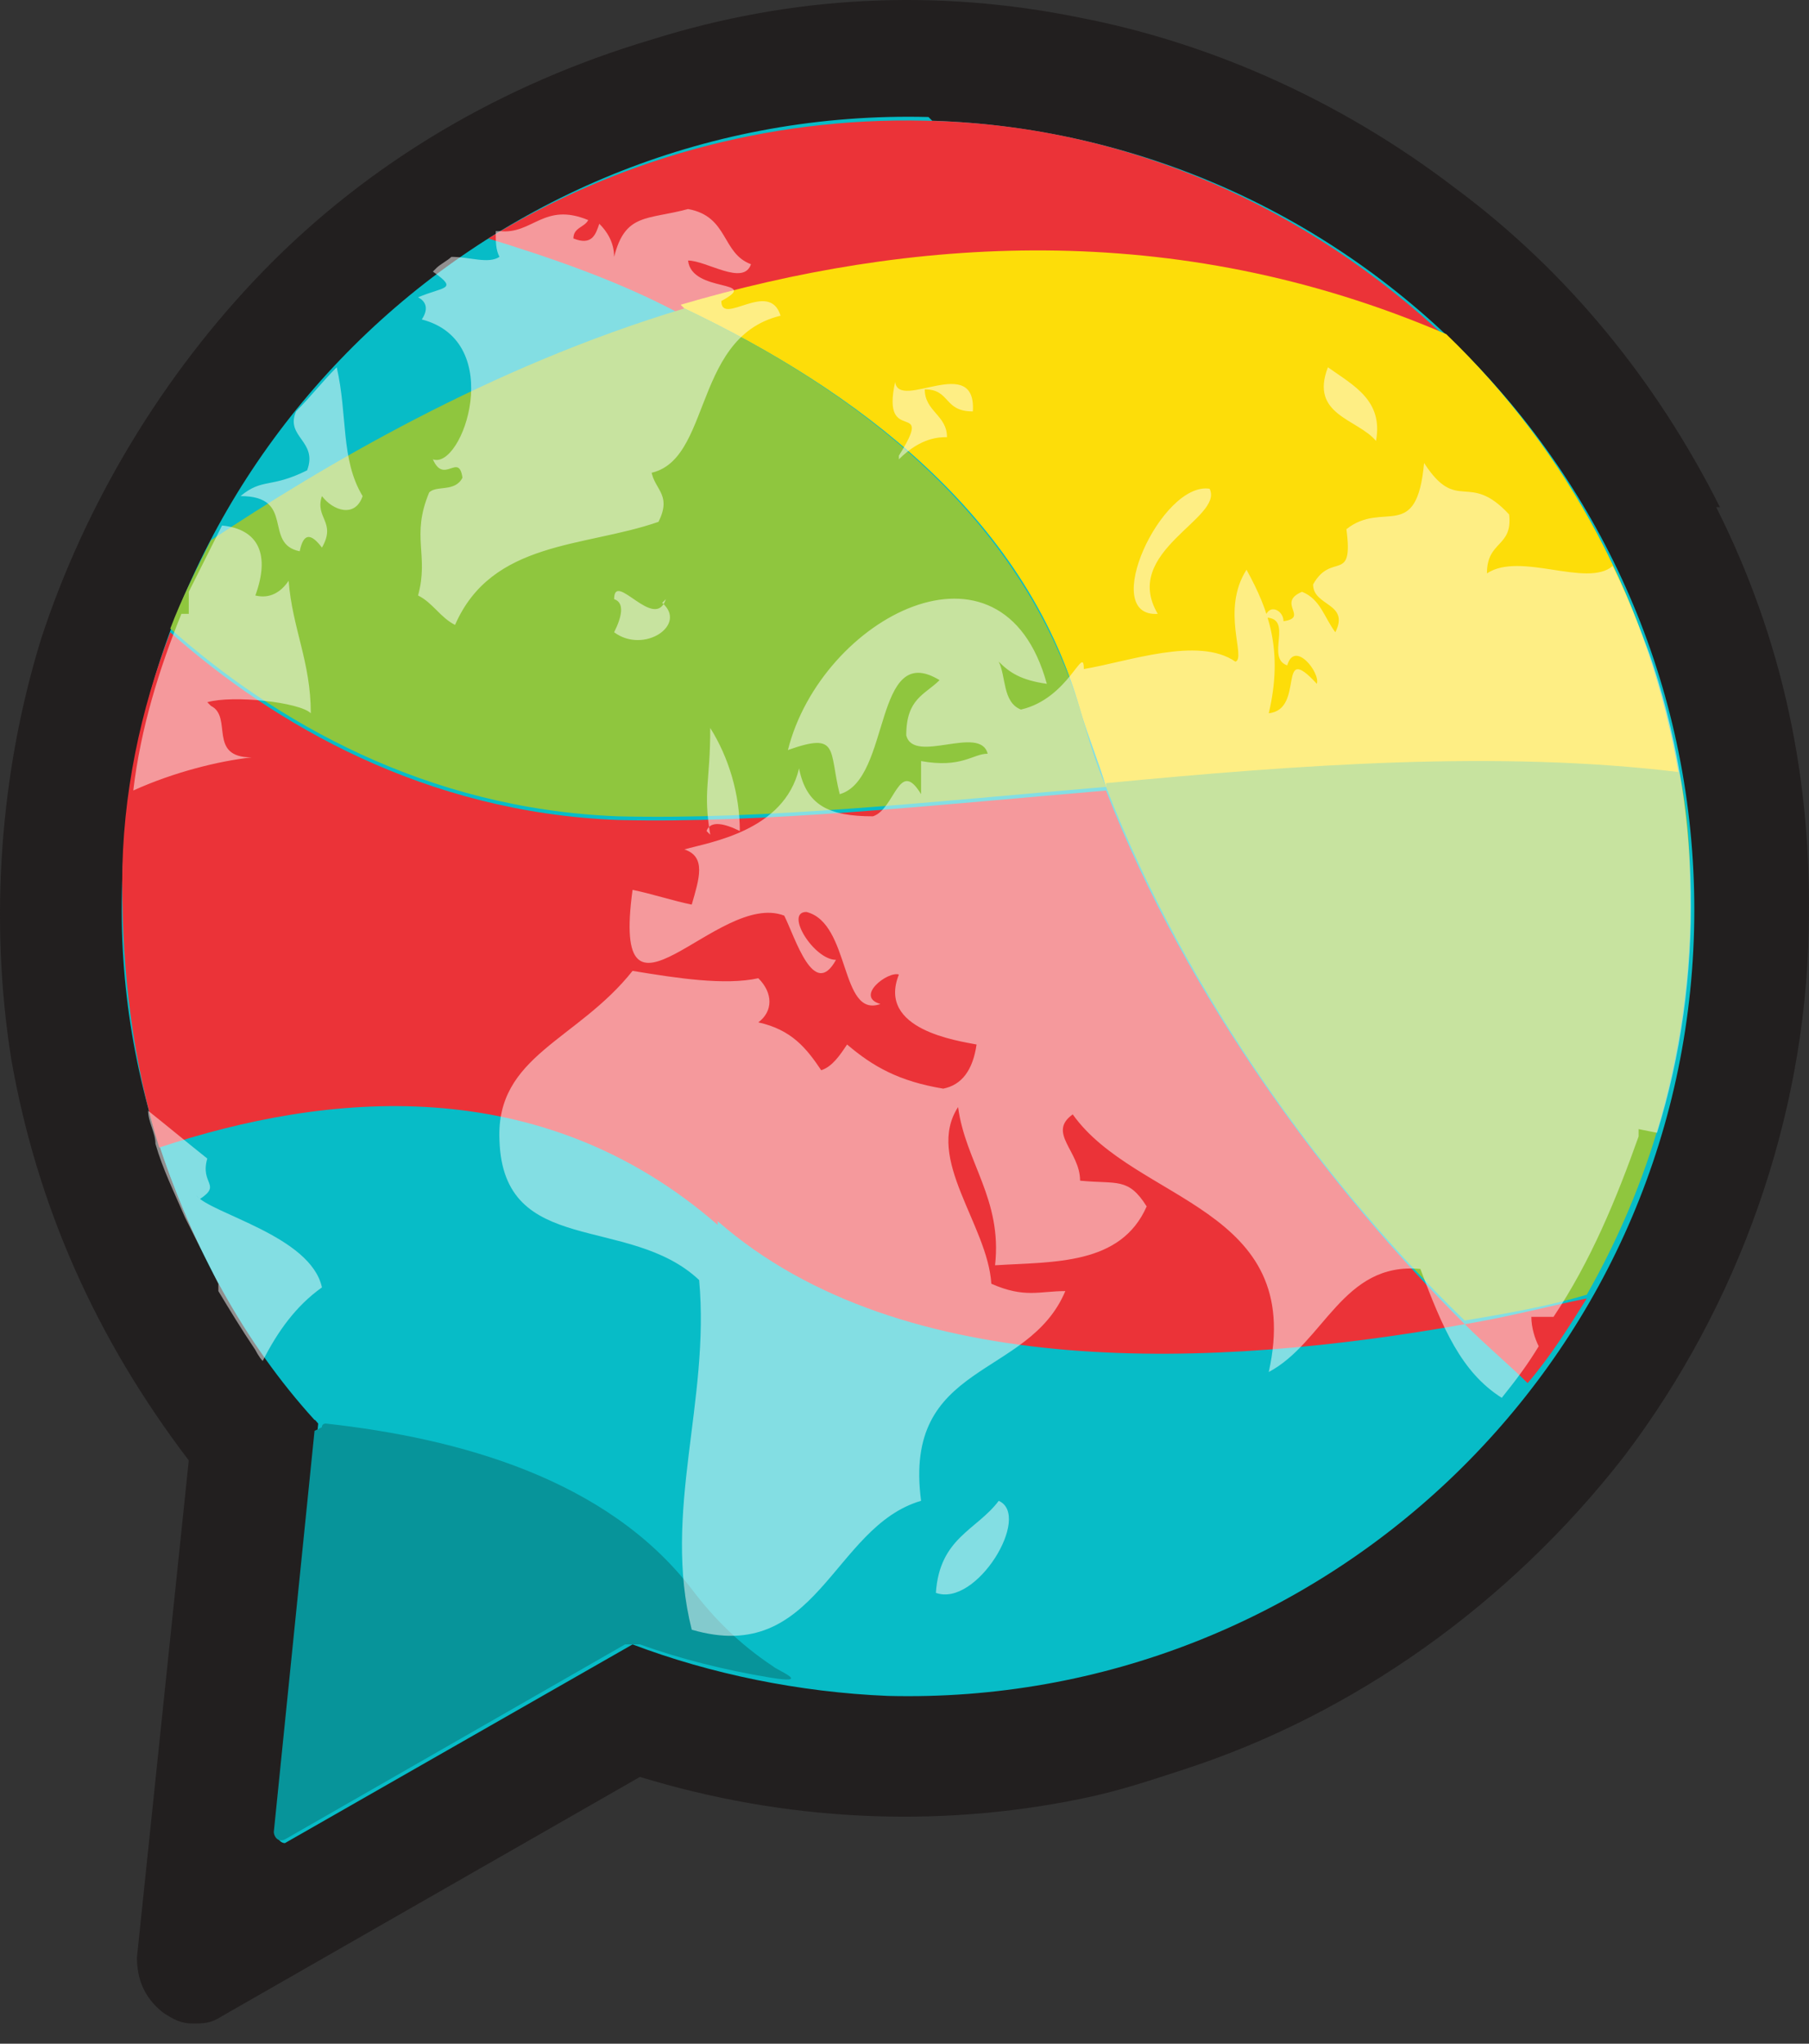
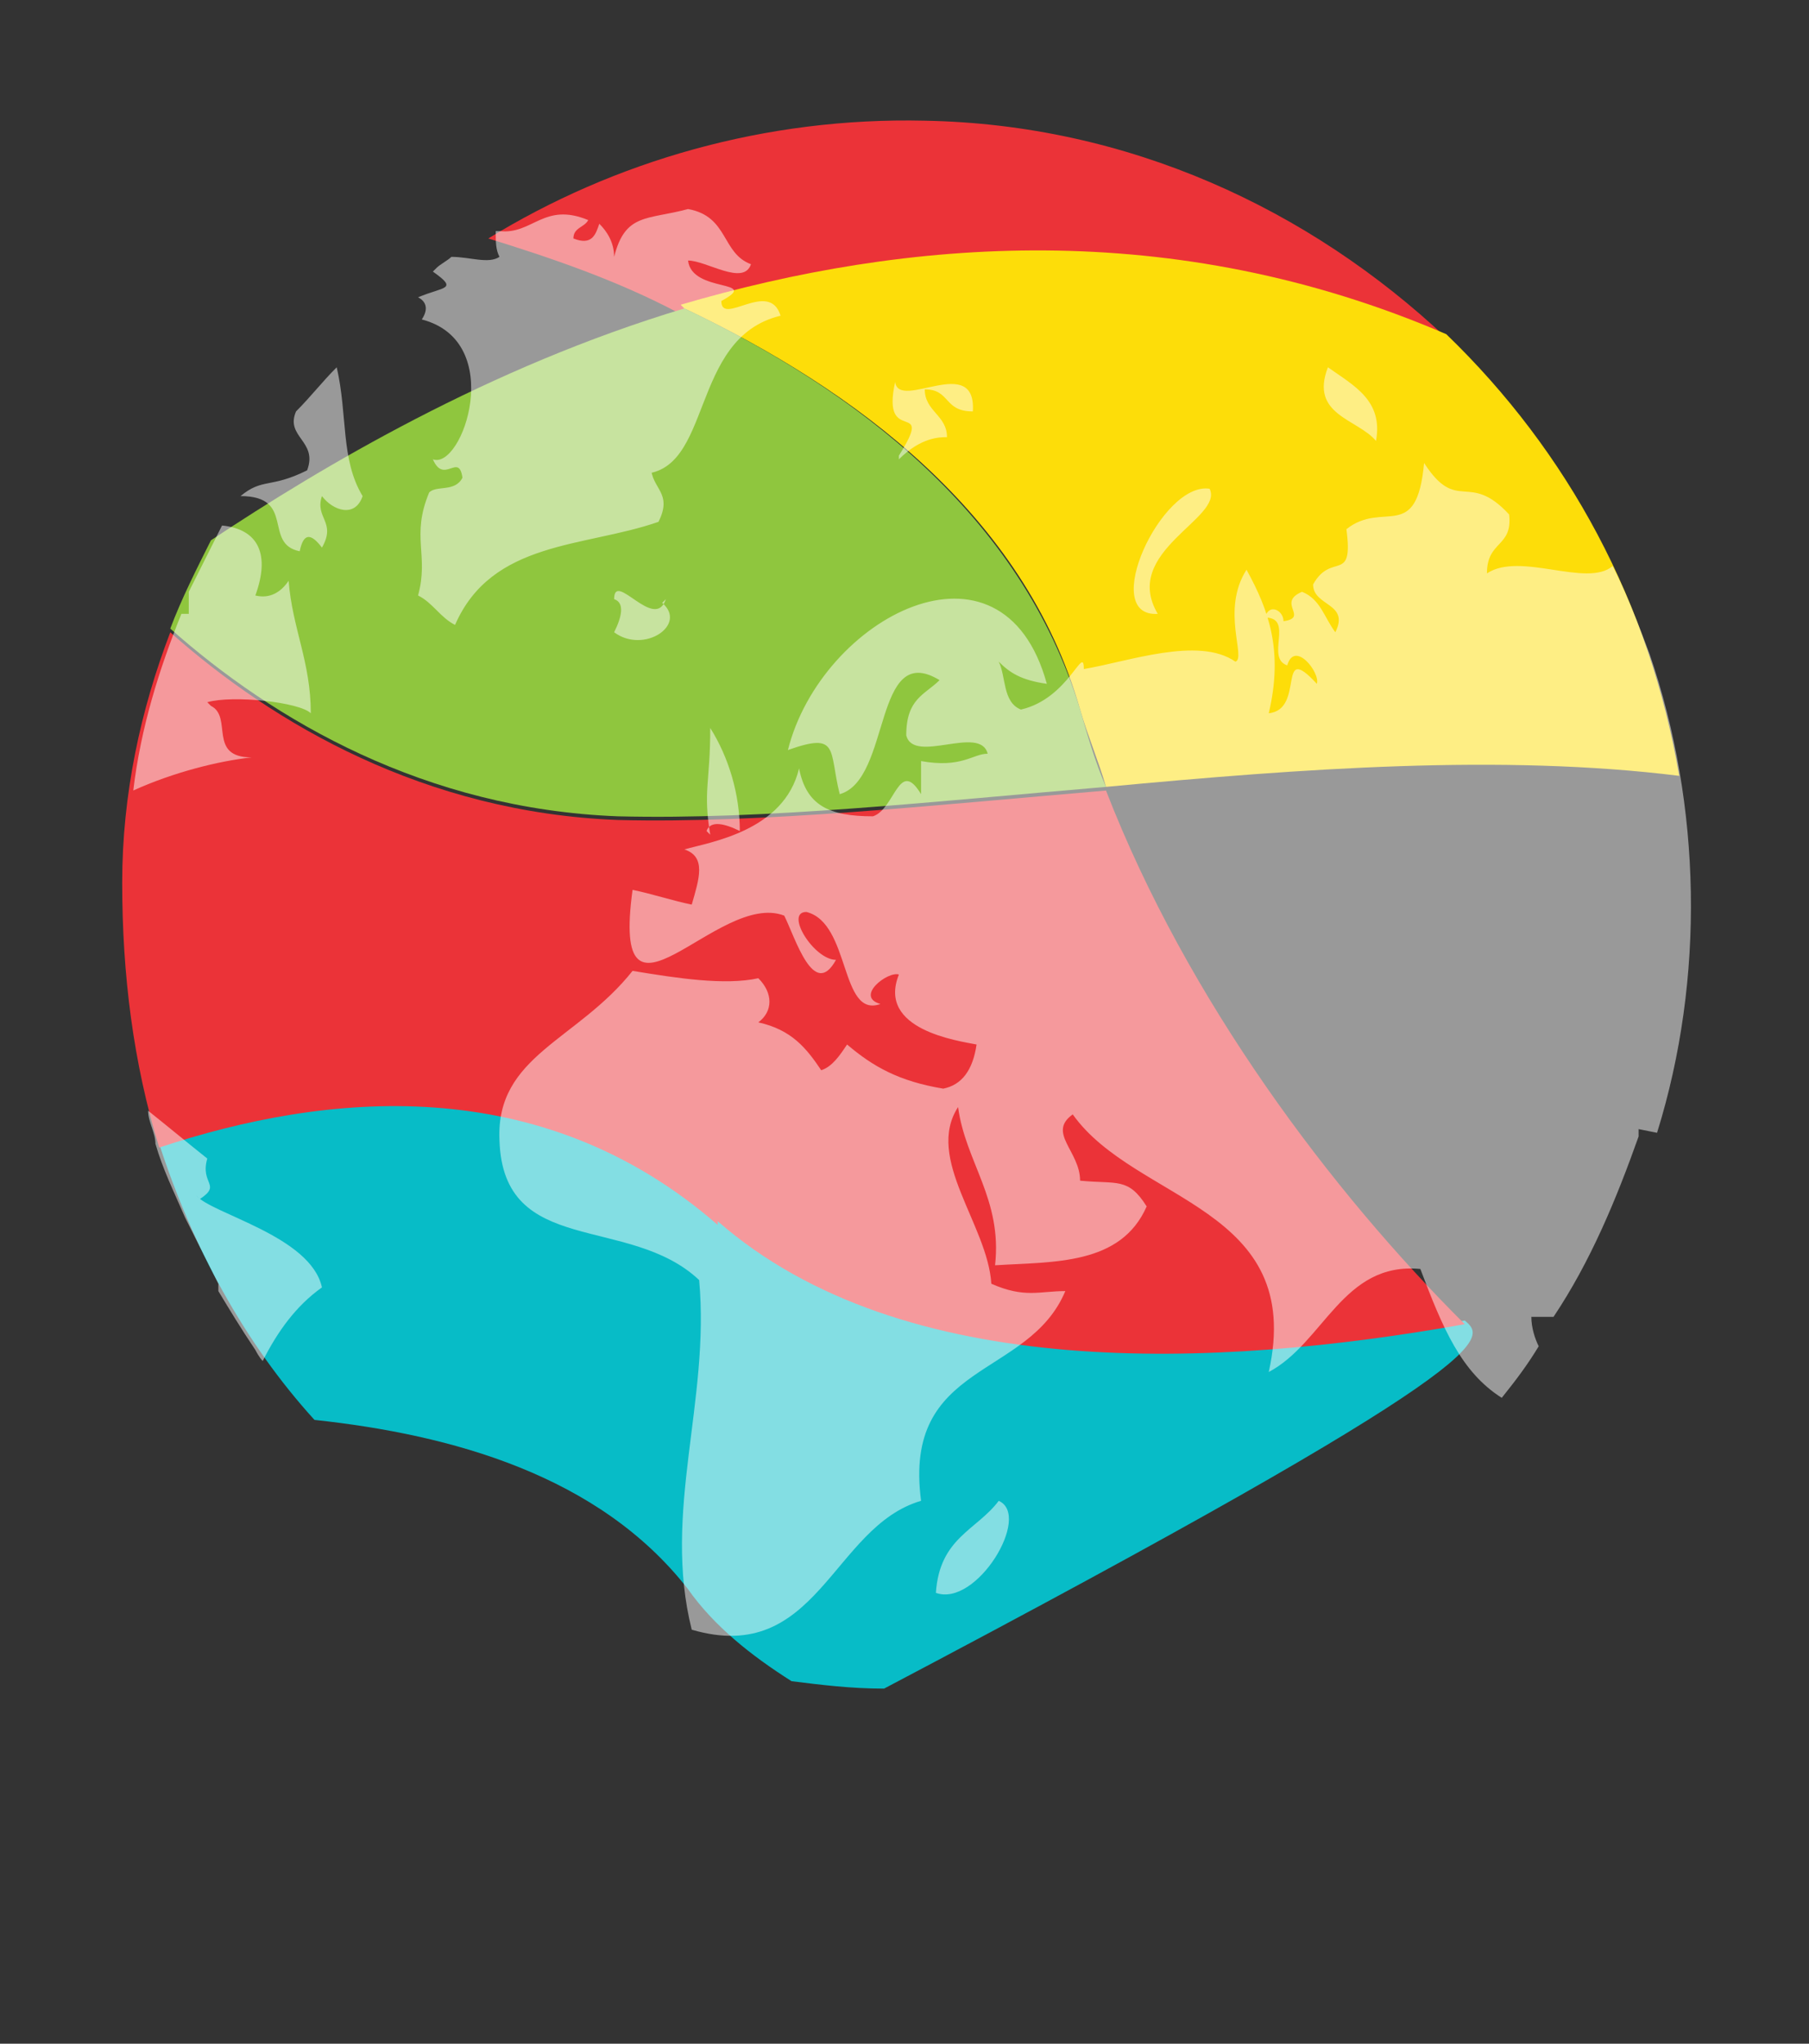
<svg xmlns="http://www.w3.org/2000/svg" width="31" height="35" viewBox="0 0 31 35" fill="none">
  <rect x="0" y="0" width="31" height="35" fill="#333333" stroke="none" />
-   <path d="M29.474 8.686C28.396 6.543 26.875 4.652 24.911 3.202C23.009 1.752 20.791 0.744 18.509 0.303C16.037 -0.202 13.566 -0.076 11.157 0.681C8.622 1.437 6.34 2.761 4.502 4.652C2.791 6.417 1.46 8.623 0.7 10.955C0.002 13.224 -0.188 15.745 0.193 18.14C0.636 20.662 1.65 22.931 3.235 25.011L2.347 33.52C2.347 33.898 2.474 34.213 2.791 34.465C2.981 34.591 3.108 34.654 3.298 34.654C3.488 34.654 3.615 34.654 3.805 34.528L10.967 30.431C13.439 31.188 16.037 31.314 18.509 30.809C19.17 30.675 19.661 30.507 20.284 30.305C23.199 29.36 25.861 27.469 27.826 24.948C29.791 22.363 30.932 19.149 30.995 15.934C31.058 13.35 30.551 10.955 29.41 8.686H29.474Z" fill="#221F1F" />
-   <path fill-rule="evenodd" clip-rule="evenodd" d="M15.911 2.004C8.495 1.815 2.284 7.677 2.094 15.114C1.967 18.644 3.298 21.922 5.453 24.38L4.756 31.439C4.756 31.502 4.819 31.565 4.882 31.565L10.84 28.162C12.171 28.666 13.692 28.981 15.213 29.044C22.629 29.233 28.84 23.371 29.03 15.934C29.22 8.496 23.389 2.319 15.974 2.067L15.911 2.004Z" fill="#07BCC7" />
  <path d="M24.784 5.786C22.438 3.58 19.333 2.13 15.847 2.067C13.122 2.004 10.523 2.76 8.368 4.084C9.382 4.399 10.523 4.777 11.601 5.345C15.467 4.147 20.03 3.832 24.72 5.849L24.784 5.786Z" fill="#EB3338" />
  <path d="M11.727 5.282C14.643 6.668 17.558 8.812 18.509 12.152C18.636 12.593 18.826 13.035 18.953 13.476C22.312 13.161 25.734 12.909 28.776 13.287C28.27 10.324 26.875 7.74 24.784 5.723C20.093 3.706 15.53 4.084 11.664 5.219L11.727 5.282Z" fill="#FDDD09" />
-   <path d="M18.953 13.475C20.347 17.068 22.755 20.346 25.1 22.615C25.861 22.489 26.558 22.363 27.192 22.173C28.269 20.282 28.903 18.14 28.967 15.807C28.967 14.925 28.967 14.105 28.776 13.223C25.671 12.845 22.248 13.097 18.953 13.412V13.475Z" fill="#8FC63E" />
-   <path d="M12.298 20.914C9.256 18.266 5.58 18.644 2.728 19.59C3.298 21.355 4.185 22.994 5.389 24.317C7.735 24.569 10.27 25.263 11.791 27.217C12.235 27.847 12.868 28.351 13.565 28.792C14.072 28.855 14.579 28.919 15.15 28.919C19.65 29.044 23.643 26.965 26.178 23.624C25.798 23.309 25.481 22.93 25.101 22.615C20.854 23.372 15.403 23.624 12.298 20.851V20.914Z" fill="#07BCC7" />
-   <path d="M25.101 22.678C25.481 23.057 25.861 23.372 26.178 23.687C26.558 23.246 26.875 22.742 27.192 22.237C26.558 22.363 25.861 22.552 25.101 22.678Z" fill="#EB3338" />
-   <path d="M5.39 24.505L4.692 31.375C4.692 31.438 4.756 31.564 4.883 31.501L10.713 28.161C10.777 28.161 10.904 28.161 10.967 28.161C11.664 28.413 12.425 28.602 13.185 28.728C13.946 28.854 13.312 28.602 13.249 28.539C12.678 28.161 12.235 27.72 11.854 27.215C10.396 25.324 7.861 24.631 5.58 24.379C5.58 24.379 5.516 24.379 5.516 24.442L5.39 24.505Z" fill="#07949A" />
+   <path d="M12.298 20.914C9.256 18.266 5.58 18.644 2.728 19.59C3.298 21.355 4.185 22.994 5.389 24.317C7.735 24.569 10.27 25.263 11.791 27.217C12.235 27.847 12.868 28.351 13.565 28.792C14.072 28.855 14.579 28.919 15.15 28.919C25.798 23.309 25.481 22.93 25.101 22.615C20.854 23.372 15.403 23.624 12.298 20.851V20.914Z" fill="#07BCC7" />
  <path d="M18.953 13.476C18.763 13.034 18.636 12.593 18.509 12.152C17.495 8.811 14.643 6.668 11.728 5.282C8.369 6.29 5.517 7.992 3.615 9.253C3.362 9.757 3.108 10.261 2.918 10.765C4.693 12.341 7.291 13.854 10.587 13.98C13.122 14.043 15.974 13.728 18.953 13.476Z" fill="#8FC63E" />
  <path d="M12.298 20.913C15.467 23.687 20.854 23.435 25.101 22.678C22.819 20.409 20.347 17.132 18.953 13.539C15.974 13.791 13.058 14.106 10.587 14.043C7.291 13.917 4.692 12.404 2.918 10.829C2.411 12.152 2.094 13.602 2.094 15.115C2.094 16.691 2.284 18.203 2.728 19.653C5.58 18.707 9.256 18.329 12.298 20.977V20.913Z" fill="#EB3338" />
  <path opacity="0.5" d="M3.425 20.535C3.805 20.283 3.425 20.283 3.552 19.841C3.235 19.589 2.855 19.274 2.538 19.022C2.538 19.211 2.664 19.4 2.664 19.589C2.791 20.031 2.981 20.409 3.171 20.85C3.362 21.228 3.552 21.606 3.742 21.985C3.742 21.985 3.742 22.048 3.742 22.111C3.932 22.426 4.122 22.741 4.376 23.119C4.376 23.119 4.439 23.245 4.502 23.308C4.756 22.804 5.073 22.363 5.517 22.048C5.326 21.165 3.615 20.787 3.362 20.472L3.425 20.535ZM15.404 7.866C15.784 7.487 16.101 7.487 16.228 7.487C16.228 7.109 15.847 7.046 15.847 6.668C16.291 6.668 16.164 7.046 16.671 7.046C16.735 6.038 15.404 7.046 15.34 6.542C15.087 7.677 16.038 6.794 15.404 7.803V7.866ZM3.552 12.026C3.995 11.9 5.136 12.026 5.326 12.215C5.326 11.332 5.01 10.765 4.946 9.946C4.819 10.135 4.629 10.261 4.376 10.198C4.629 9.504 4.439 9.063 3.805 9C3.615 9.378 3.425 9.757 3.235 10.135C3.235 10.261 3.235 10.387 3.235 10.513C3.235 10.513 3.171 10.513 3.108 10.513C2.728 11.458 2.411 12.467 2.284 13.538C2.981 13.223 3.742 13.034 4.312 12.971C3.552 12.971 3.995 12.278 3.615 12.089L3.552 12.026ZM19.84 10.513C19.206 9.441 20.981 8.874 20.728 8.37C19.904 8.244 18.826 10.576 19.84 10.513ZM23.58 7.551C23.706 6.857 23.199 6.605 22.756 6.29C22.439 7.109 23.263 7.172 23.58 7.551ZM10.967 8.118C12.235 8.118 11.791 5.786 13.376 5.407C13.185 4.777 12.361 5.597 12.361 5.155C13.059 4.777 11.854 5.029 11.791 4.462C12.108 4.462 12.742 4.903 12.869 4.525C12.361 4.336 12.488 3.706 11.791 3.58C11.094 3.769 10.714 3.643 10.524 4.399C10.524 4.147 10.397 3.958 10.27 3.832C10.207 4.021 10.143 4.21 9.826 4.084C9.826 3.895 10.017 3.895 10.08 3.769C9.319 3.454 9.129 4.021 8.559 3.958C8.559 3.958 8.559 3.958 8.495 3.958C8.495 4.147 8.495 4.273 8.559 4.399C8.369 4.525 8.052 4.399 7.735 4.399C7.671 4.462 7.545 4.525 7.481 4.588C7.481 4.588 7.481 4.588 7.418 4.651C7.862 4.966 7.608 4.903 7.164 5.092C7.291 5.155 7.355 5.281 7.228 5.471C8.686 5.849 7.925 8.055 7.418 7.866C7.608 8.307 7.862 7.74 7.925 8.181C7.798 8.433 7.481 8.307 7.355 8.433C7.038 9.189 7.355 9.504 7.164 10.198C7.418 10.324 7.545 10.576 7.798 10.702C8.432 9.252 10.017 9.378 11.284 8.937C11.538 8.433 11.157 8.37 11.157 7.992L10.967 8.118ZM17.115 25.703C16.735 26.208 16.101 26.334 16.038 27.279C16.735 27.531 17.685 25.956 17.115 25.703ZM28.396 19.4C29.221 16.753 29.157 13.791 28.27 11.206C28.08 10.702 27.89 10.198 27.636 9.694C27.192 10.072 26.052 9.441 25.481 9.82C25.481 9.252 25.925 9.378 25.861 8.811C25.164 8.055 24.974 8.811 24.404 7.929C24.277 9.315 23.706 8.559 23.073 9.063C23.199 10.009 22.819 9.441 22.502 10.009C22.502 10.387 23.136 10.324 22.883 10.828C22.692 10.576 22.629 10.261 22.312 10.135C21.868 10.324 22.439 10.576 21.995 10.639C21.995 10.45 21.742 10.324 21.678 10.576C22.185 10.576 21.678 11.269 22.059 11.395C22.185 10.954 22.629 11.521 22.566 11.711C21.868 10.954 22.375 12.152 21.742 12.215C21.995 11.143 21.742 10.45 21.361 9.757C20.918 10.45 21.361 11.269 21.171 11.332C20.538 10.891 19.333 11.332 18.573 11.458C18.573 11.017 18.319 11.963 17.495 12.152C17.178 12.026 17.242 11.585 17.115 11.332C17.305 11.521 17.495 11.648 17.939 11.711C17.178 8.937 14.073 10.576 13.502 12.845C14.39 12.53 14.2 12.845 14.39 13.601C15.277 13.349 14.96 10.954 16.101 11.648C15.847 11.9 15.53 11.963 15.53 12.593C15.657 13.097 16.798 12.404 16.925 12.908C16.671 12.908 16.481 13.16 15.784 13.034C15.784 13.286 15.784 13.412 15.784 13.601C15.404 12.971 15.34 13.854 14.96 13.98C14.2 13.98 13.819 13.791 13.693 13.16C13.439 14.232 12.171 14.421 11.728 14.547C12.108 14.673 11.981 15.051 11.854 15.492C11.538 15.429 11.157 15.303 10.84 15.24C10.46 18.014 12.298 15.24 13.439 15.681C13.629 16.06 13.946 17.131 14.326 16.438C13.946 16.438 13.439 15.618 13.819 15.618C14.58 15.808 14.39 17.446 15.087 17.194C14.643 17.068 15.214 16.627 15.404 16.69C15.024 17.635 16.418 17.825 16.735 17.888C16.671 18.329 16.481 18.581 16.164 18.644C15.404 18.518 14.96 18.266 14.516 17.888C14.39 18.077 14.263 18.266 14.073 18.329C13.819 17.951 13.566 17.635 12.995 17.509C13.249 17.32 13.249 17.005 12.995 16.753C12.425 16.879 11.601 16.753 10.84 16.627C9.89 17.825 8.495 18.077 8.559 19.526C8.622 21.543 10.777 20.787 11.981 21.922C12.171 24.002 11.347 25.892 11.854 27.91C14.009 28.54 14.263 26.145 15.784 25.703C15.467 23.308 17.622 23.623 18.256 22.111C17.812 22.111 17.559 22.237 16.988 21.985C16.925 20.976 15.847 19.841 16.418 18.959C16.545 19.905 17.178 20.535 17.052 21.669C18.066 21.606 19.206 21.669 19.65 20.661C19.333 20.157 19.143 20.283 18.509 20.22C18.509 19.715 17.939 19.4 18.383 19.085C19.46 20.598 22.375 20.661 21.742 23.497C22.692 22.993 23.009 21.606 24.34 21.732C24.721 22.741 25.037 23.497 25.735 23.939C25.988 23.623 26.178 23.371 26.368 23.056C26.305 22.93 26.242 22.741 26.242 22.552C26.368 22.552 26.495 22.552 26.622 22.552C27.256 21.606 27.699 20.535 28.08 19.463V19.337L28.396 19.4ZM12.108 14.232C12.171 14.043 12.425 14.106 12.678 14.232C12.678 13.601 12.488 12.971 12.171 12.467C12.171 13.412 12.045 13.538 12.171 14.295L12.108 14.232ZM11.411 10.261C11.221 10.828 10.524 9.757 10.524 10.261C10.714 10.324 10.65 10.576 10.524 10.828C11.031 11.206 11.791 10.702 11.347 10.324L11.411 10.261ZM5.073 7.046C4.883 7.487 5.453 7.551 5.263 8.055C4.629 8.37 4.502 8.181 4.122 8.496C5.073 8.496 4.502 9.315 5.136 9.441C5.2 9.126 5.326 9.126 5.517 9.378C5.77 8.937 5.39 8.874 5.517 8.496C5.707 8.748 6.087 8.874 6.214 8.496C5.833 7.866 5.96 7.109 5.77 6.29C5.517 6.542 5.326 6.794 5.073 7.046Z" fill="white" />
</svg>